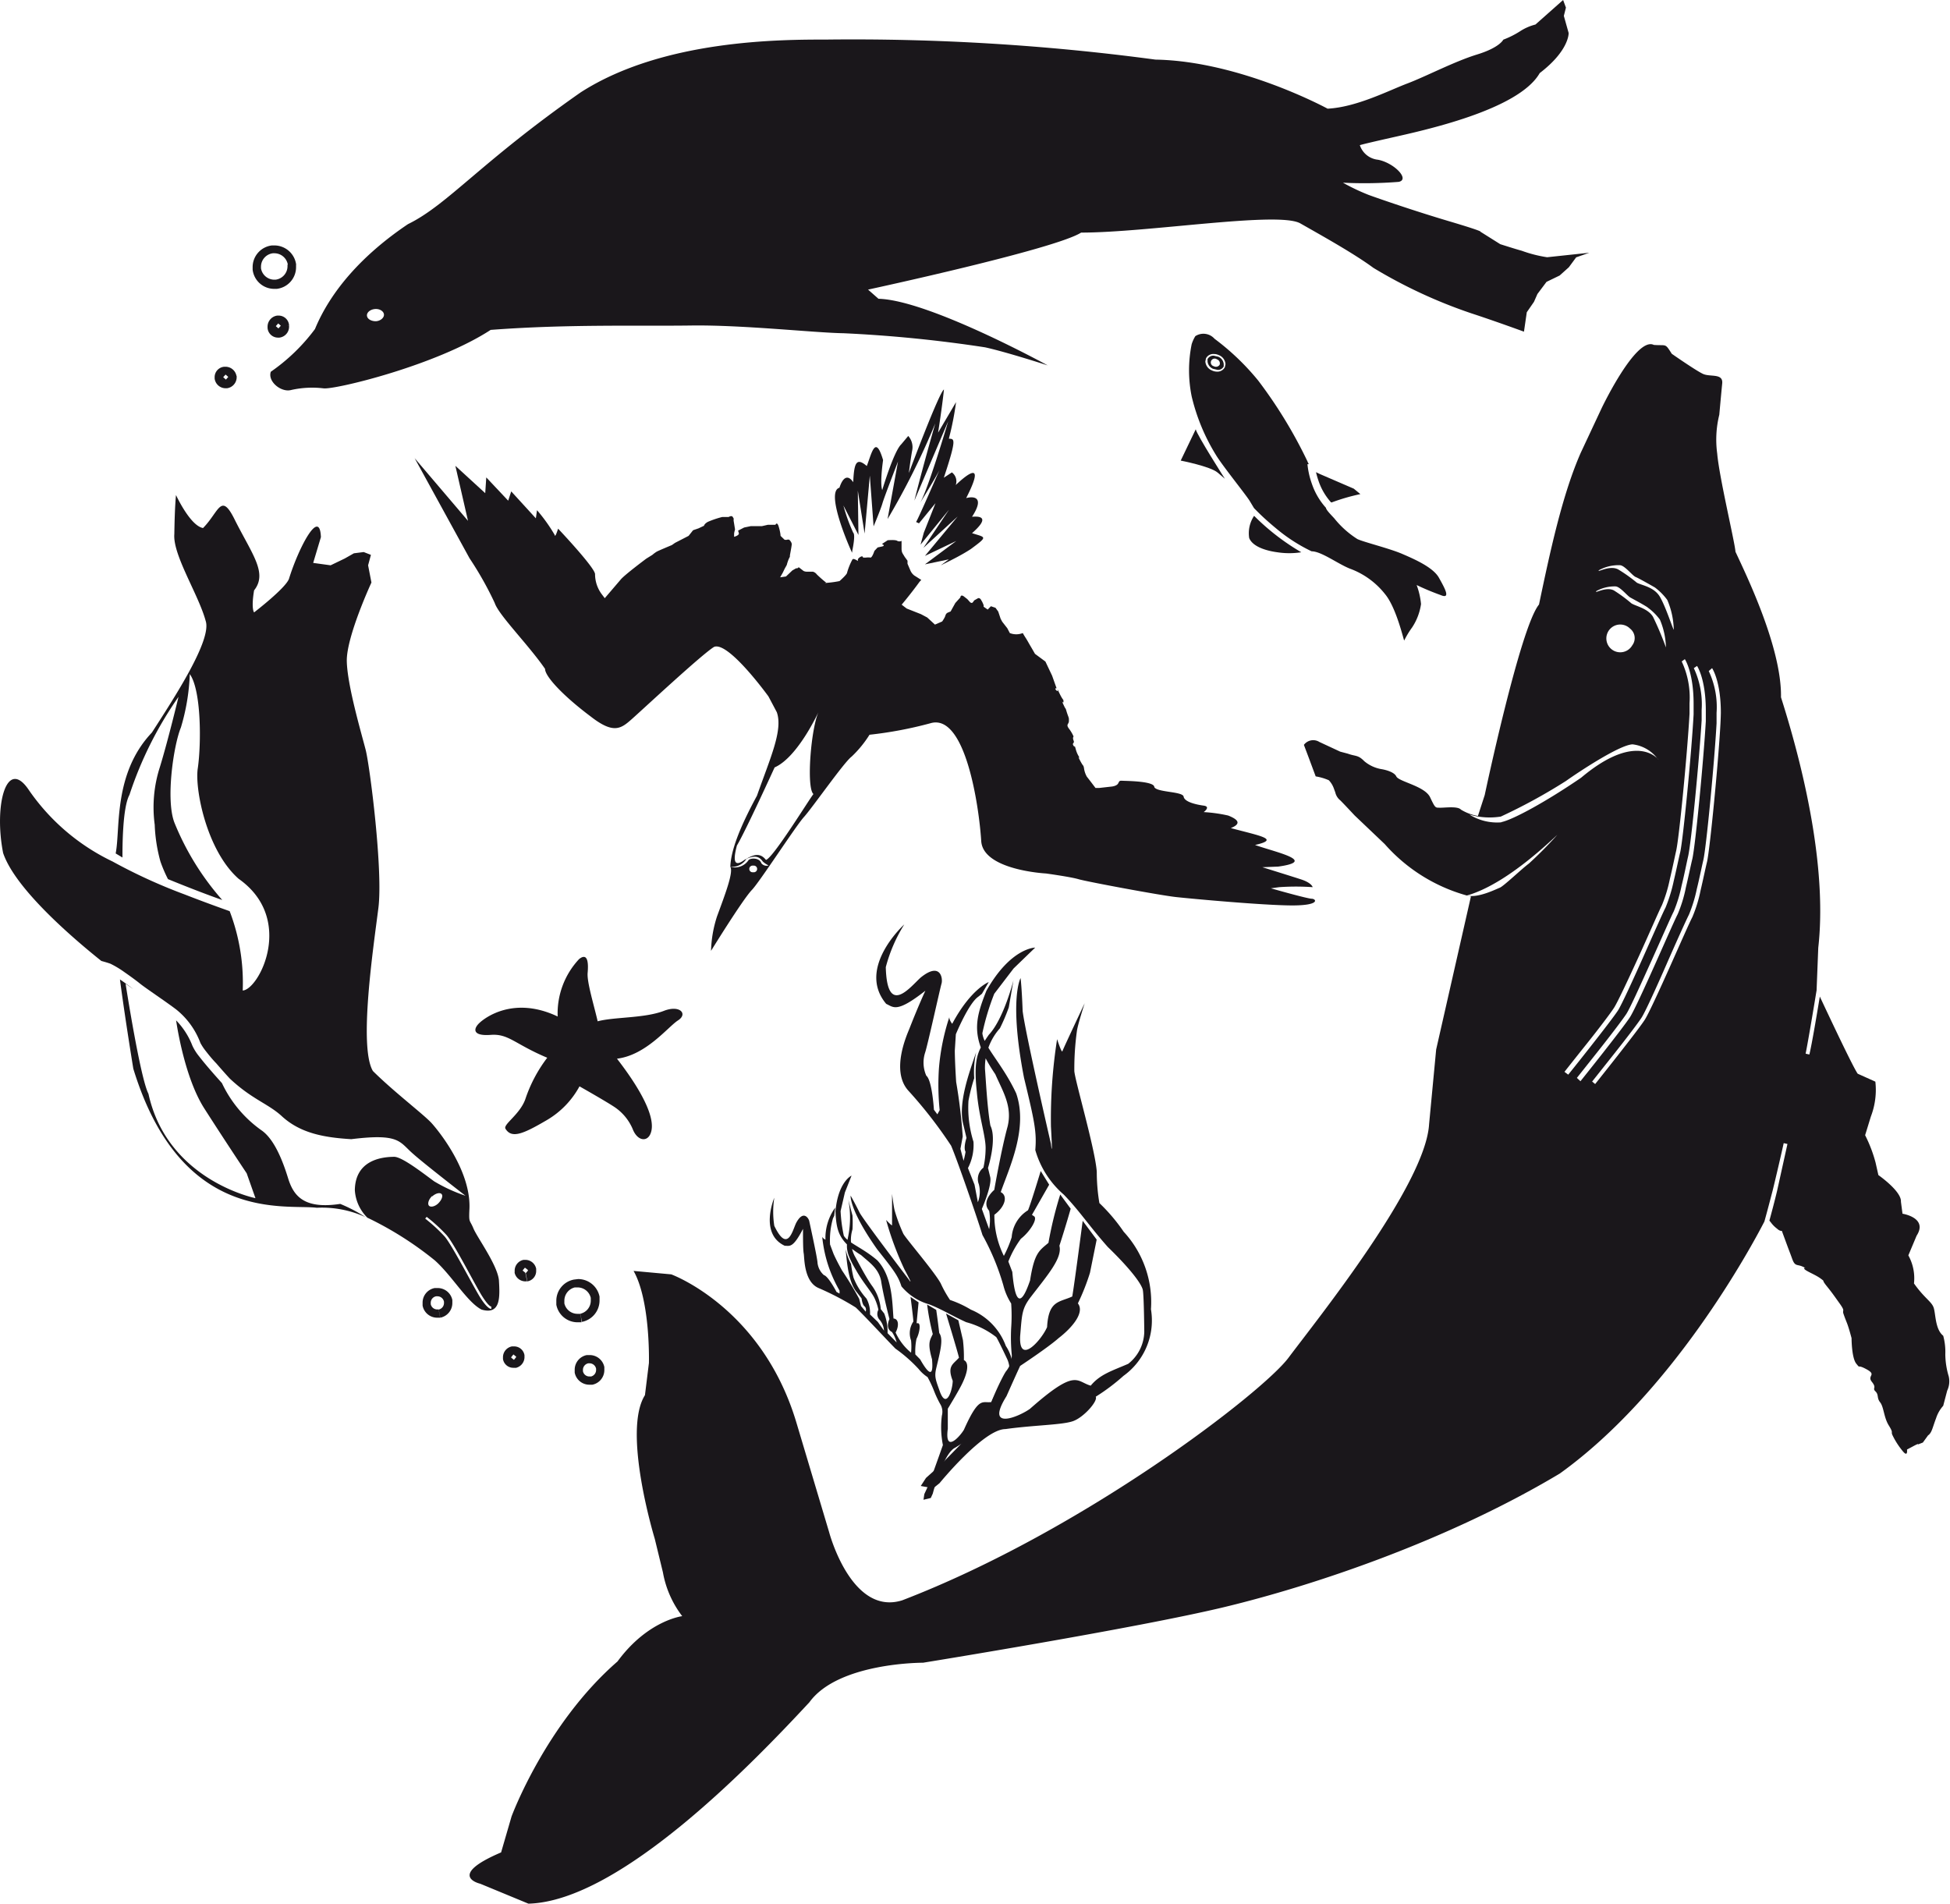
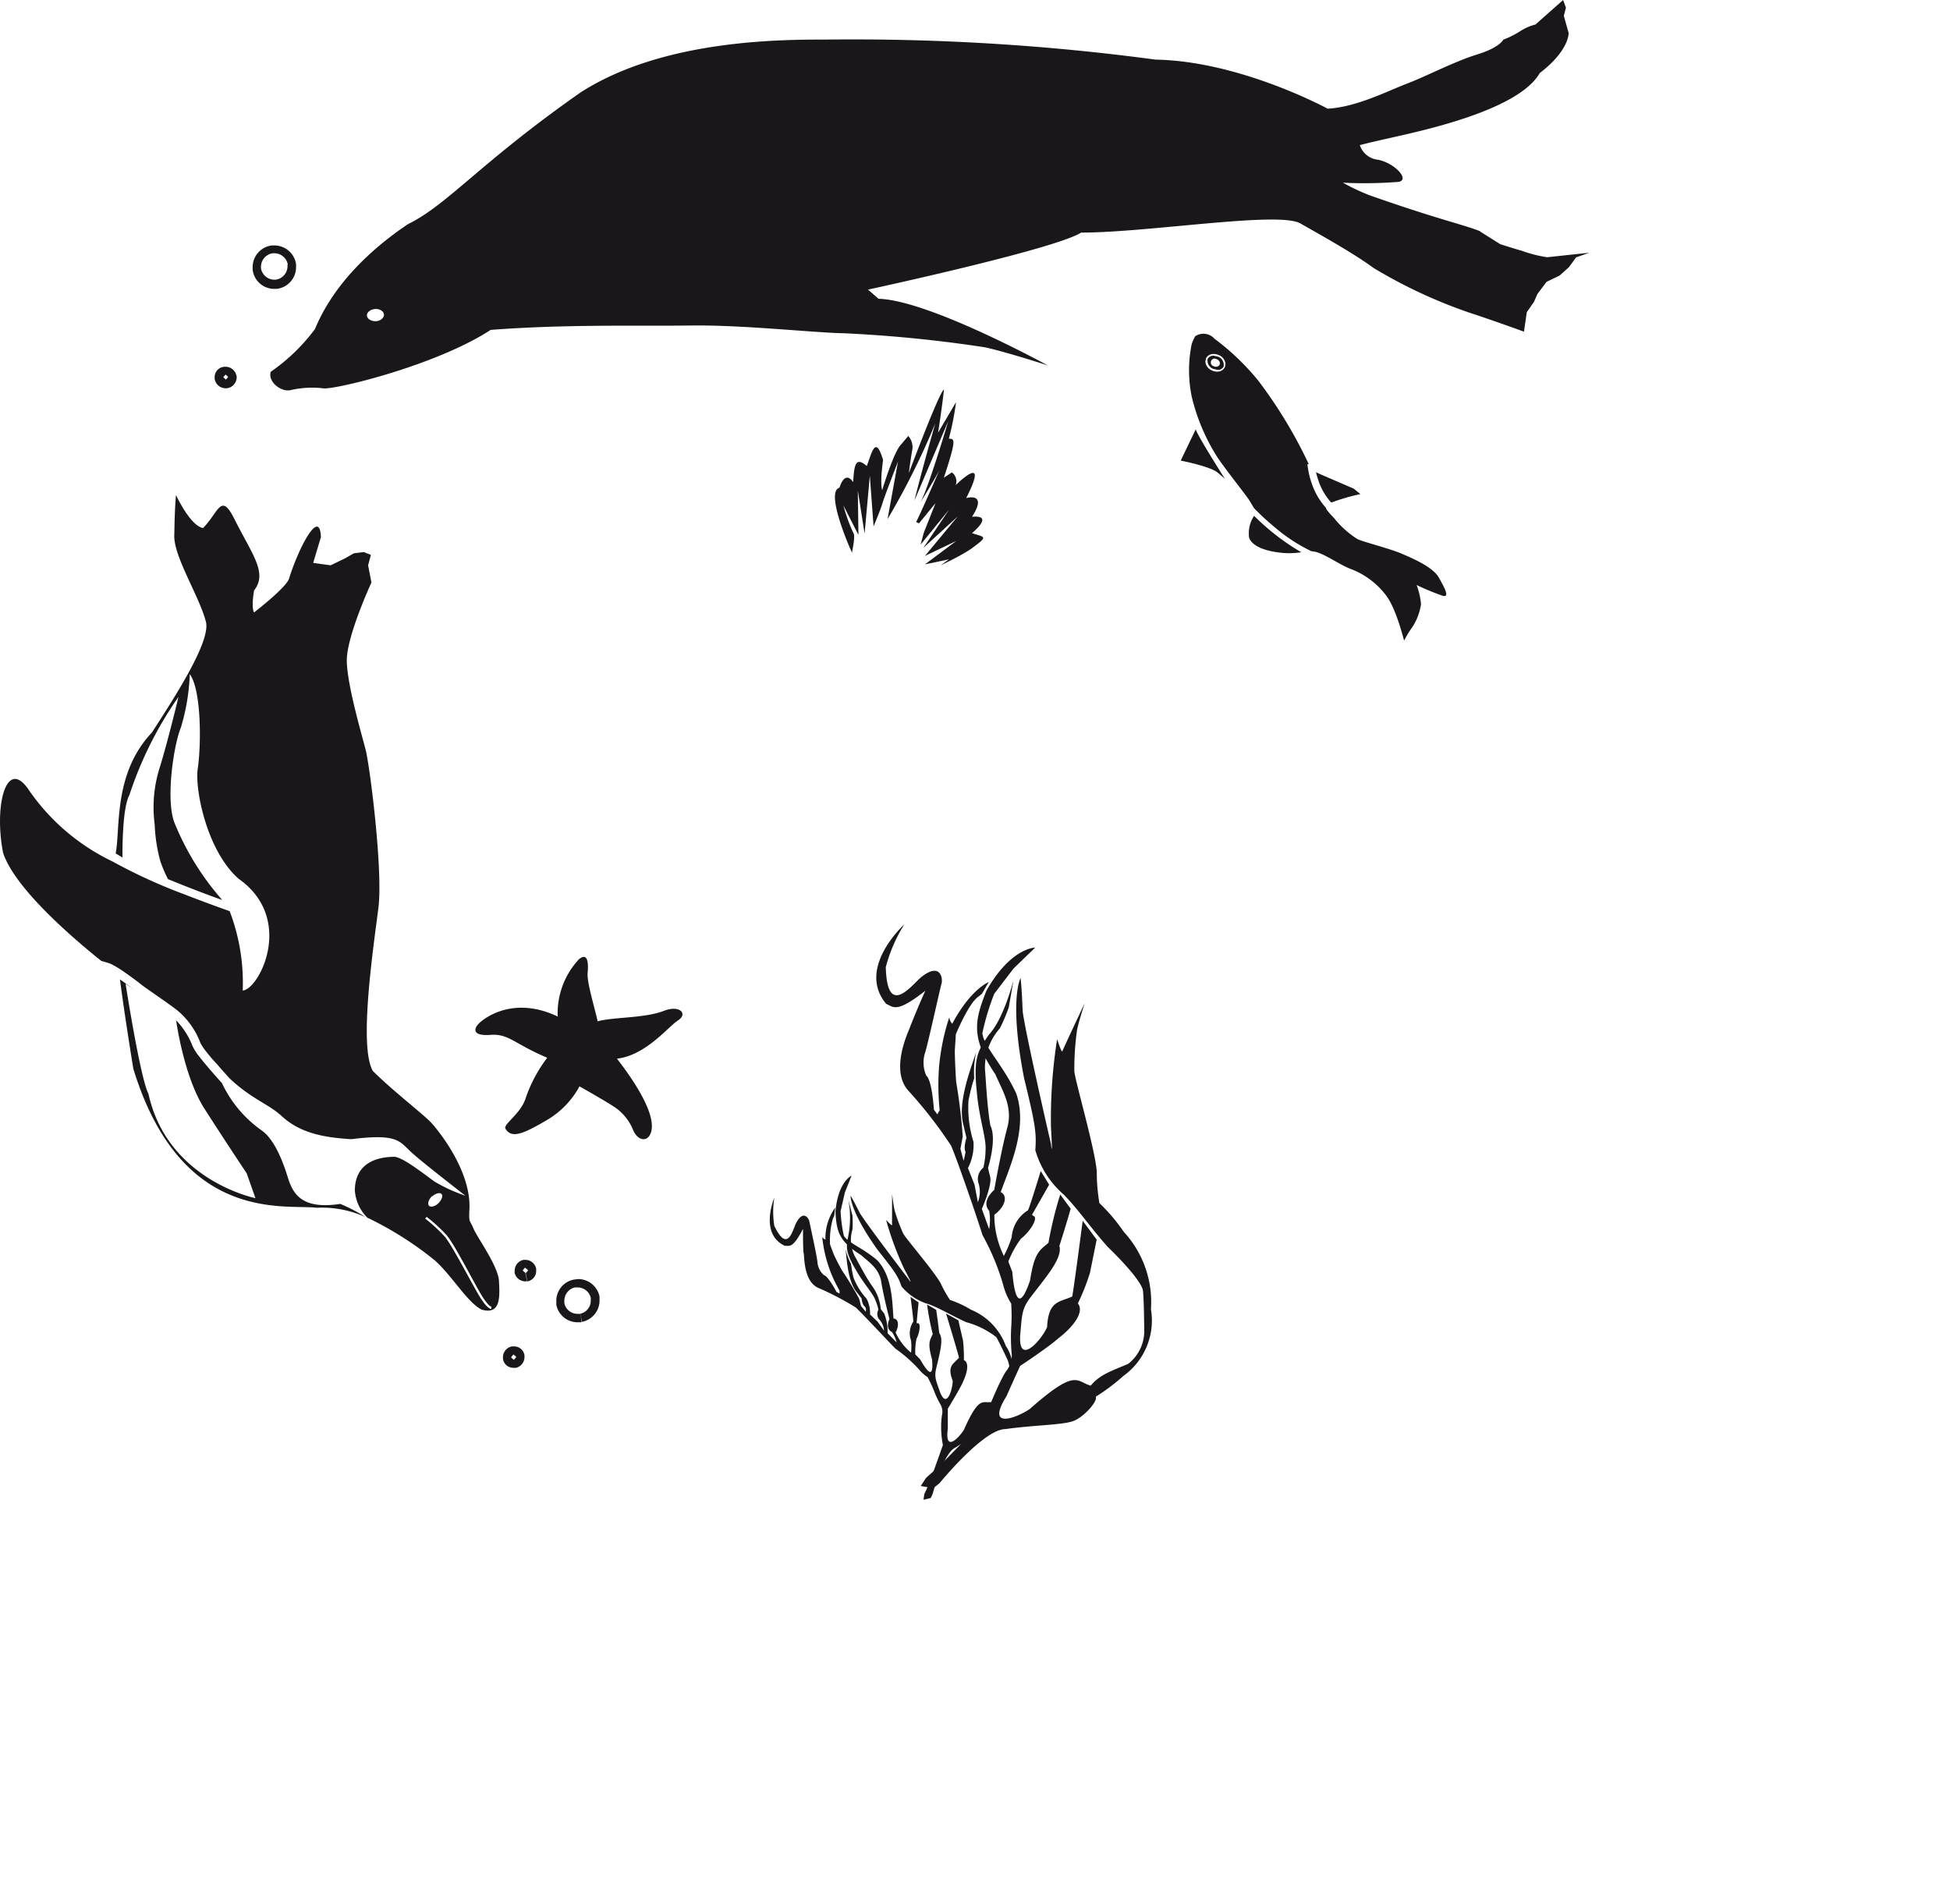
<svg xmlns="http://www.w3.org/2000/svg" viewBox="0 0 186.79 182.36">
  <defs>
    <style>.cls-1{fill:#1a171b;}</style>
  </defs>
  <g id="Capa_2" data-name="Capa 2">
    <g id="Capa_5" data-name="Capa 5">
      <path class="cls-1" d="M76.22,54.32Z" />
      <path class="cls-1" d="M81.67,52.6s.29-1.38.06-1.57a16.46,16.46,0,0,1-.94-2.61l1.44,2.82L82.17,47l.65,4.11.5-5.55.36,4.86s.69-1.64.85-2.21,1.49-4,1.49-4l-1,5.51a71.09,71.09,0,0,0,4.57-9.16c-1.29,4.5-2,7.39-2,7.39l3.24-7.6s-2,6.78-2.74,7.9C89.83,45.43,90,45,90,45s-2.06,4.75-2.25,5l.28.13,1.58-1.93-1.12,2.83-.31,1.14,2.73-3.35-2.46,3.66,3.28-3L88.6,53.25l3-1.43-3,2.24,2.29-.48-.78.58C91,53.71,92,53.24,93,52.59c1.67-1.24,1.43-1.09.11-1.52,1.49-1.3,1.12-1.67,0-1.57,1.2-1.84.25-2-.56-1.79,1.89-3.7.11-2.3-1-1.25a1.06,1.06,0,0,0-.37-1.21l-.77.51c1.28-3.86,1-3.7.48-3.74a28.47,28.47,0,0,0,.69-3.5l-1.72,2.92s.39-2.45.56-4.13c-.46.25-3.36,8-3.36,8s.13-1.11.31-2.12A1.61,1.61,0,0,0,87,41.76l-.67.8c-.72.68-1.82,4.38-1.82,4.38s-.25-.47.08-2.87c-.73-2.47-1.08-.69-1.56.57-1-.86-1.22-.3-1.3,1.55-.52-.77-1-.47-1.32.53-1.28.35.64,5,1.21,6.23A2.85,2.85,0,0,1,81.67,52.6Z" />
-       <path class="cls-1" d="M125.67,86.09c-.44,0-3.93-1-3.93-1l.8-.11a23,23,0,0,1,3.2,0s-.08-.41-1.13-.75-3.69-1.16-3.69-1.16l1.52-.06c3.81-.53-.24-1.37-2.22-2.07,2.46-.56.45-.87-2.32-1.62,1.34-.53.24-1-.25-1.2a14.23,14.23,0,0,0-2.35-.33s.72-.52,0-.62-1.84-.35-1.92-.86-2.57-.4-2.81-.92c0-.57-2.66-.58-3-.6s-.33,0-.46.25-.59.3-.59.3l-1.25.14-.33,0s-.68-.9-.83-1.08a2.28,2.28,0,0,1-.28-.86c-.09-.34,0,0-.35-.65s0-.22,0-.22a2.6,2.6,0,0,1-.44-.93c-.19-.63,0,0-.2-.3s.12-.21,0-.5,0-.39,0-.39a3.66,3.66,0,0,0-.45-.76c-.31-.42,0-.4,0-.73s0,0,0-.17-.09-.29-.23-.76,0,0-.29-.63,0,0,0-.29,0,0-.39-.81,0,0-.27-.25,0-.22,0-.22l-.43-1.21-.64-1.35-1-.74-.2-.35-.31-.53-.2-.35c-.2-.35-.2-.3-.46-.76a1.68,1.68,0,0,1-1.24,0l-.24-.46L96,59.55l-.15-.28-.23-.69-.26-.36-.44-.15-.31.32-.27-.19c-.26-.18,0,0-.19-.41s0,0-.15-.29-.33-.19-.33-.19l-.35.2-.12.17c-.12.16-.28,0-.28,0l-.26-.29-.32-.25c-.33-.25-.35.09-.35.09l-.48.53-.45.81-.24.1c-.23.09-.24.26-.31.43a3.44,3.44,0,0,1-.26.43l-.69.3-.74-.68-.6-.32-1.37-.54-.48-.37s.85-1,1.72-2.2l.16-.17-.68-.43a1.21,1.21,0,0,1-.37-.49L86.93,54l0-.29-.27-.37c-.21-.36-.27-.37-.3-.72l0-.35,0-.46a.46.46,0,0,1-.41,0c-.16-.13-.92-.06-.92-.06l-.55.36s.39.15,0,.24l-.41.09-.31.33s-.22.68-.39.64a1.37,1.37,0,0,0-.41,0l-.29,0s0-.26-.35,0,.09.44-.3.23-.32,0-.35-.08a6.18,6.18,0,0,0-.53,1.3c0,.17-.72.8-.72.8a9.54,9.54,0,0,1-1,.15c-.68.07-.28,0-.28,0a11,11,0,0,1-.9-.79.69.69,0,0,0-.38-.26l-.45,0-.17,0a.71.71,0,0,1-.27-.07l-.32-.25c-.32-.24,0,0-.4,0l-.35.2-.61.58-.56.08.25-.44.13-.27c.13-.27.19-.33.26-.49a3.71,3.71,0,0,1,.21-.61c.13-.21.08-.27.08-.27s.16-.83.18-1.06-.25-.47-.25-.47l-.17,0a.4.4,0,0,1-.28,0l-.37-.36s0-.29-.17-.86-.32-.2-.32-.2H74l-.45,0-.57.13-1.07,0-.63.13-.58.3.07.23c.07.23-.45.36-.45.36V51.1a2.65,2.65,0,0,1,.09-.38s-.08-.51-.12-.74,0-.29,0-.29l-.1-.17c-.1-.18-.39,0-.39,0l-.61,0a8.91,8.91,0,0,0-1.39.47c-.35.2-.36.37-.36.37l-.53.25-.52.18-.43.54L64.66,52l-.3.21s-1.27.53-1.45.63a3.15,3.15,0,0,0-.42.31l-.58.36s-2.08,1.55-2.45,2L57.93,57.3l-.31-.41A3.23,3.23,0,0,1,57,55c0-.62-3.54-4.36-3.54-4.36s-.29.94-.32.61a15.87,15.87,0,0,0-1.7-2.38l-.11.78-2.36-2.58-.29.89-2.1-2.23-.1,1.51-2.86-2.62,1.21,5.27-5.11-6,5.26,9.59a32.22,32.22,0,0,1,2.41,4.28c.38,1.16,3.23,4,4.82,6.31,0,.73,1.74,2.59,4.37,4.56,2.19,1.71,2.9,1.17,3.92.27s6.8-6.29,7.91-6.94c1.39-.53,5.2,4.75,5.2,4.75l.8,1.51c.61,1.73-.64,4.41-1.9,8-1.74,3.2-2.51,5.35-2.55,6.81a1.64,1.64,0,0,0,1.54-.76c1-.46,1.34-.06,1.57.26a2.44,2.44,0,0,0,.55.37.63.63,0,0,1-.69-.21c-.18-.54-1-.52-1.22-.31a1.58,1.58,0,0,1-1.75.65c.3.53-.45,2.51-1.28,4.76a11.64,11.64,0,0,0-.57,3.29s3-4.87,3.9-5.82c.73-.74,4.21-6.13,5-7s3.85-5.26,4.56-5.78a10.6,10.6,0,0,0,1.72-2.1,38,38,0,0,0,5.83-1.1c3.34-1,4.65,7.86,4.87,11.26.14,2.82,6.21,3.13,6.21,3.13s2.34.32,3.12.55,7.78,1.54,9.35,1.71,8.23.78,11,.8S126.12,86.12,125.67,86.09ZM72.15,83.55a.32.32,0,1,1,0-.63.32.32,0,1,1,0,.63Zm5.77-7.49c-.4.49-3.87,6.14-4.55,6.31-.61-.78-1.29-.46-2.06,0-1,.74-1.11.07-.72-1.38.84-1.41,3.61-7.48,3.61-7.48,2.27-1,4.27-5.45,4.27-5.45C77.68,69.59,77.22,75.49,77.92,76.06Z" />
      <path class="cls-1" d="M57.25,97.83c1.6-.43,4.47-.28,6.34-1,1.53-.6,2.33.29,1.36.91s-3.05,3.33-5.85,3.67c2.14,2.76,3.86,5.72,3.2,7.21-.33.76-1.19.67-1.65-.36a4.78,4.78,0,0,0-1.76-2.2c-.8-.54-3.38-2-3.38-2a8.37,8.37,0,0,1-3.14,3.24c-2.21,1.29-3.35,1.81-3.95.82-.25-.41,1.35-1.34,1.89-2.8a13.67,13.67,0,0,1,2.11-4C49.28,100,48.73,99,47,99.13s-1.68-.56-1.1-1.12,3.35-2.62,7.52-.64a7.61,7.61,0,0,1,2.05-5.5c.86-.68.9.43.82,1.32S56.91,96.33,57.25,97.83Z" />
      <path class="cls-1" d="M114.54,41.12l-1.44,3s2.84.55,3.54,1.15l.69.59S114.65,41.66,114.54,41.12Z" />
      <path class="cls-1" d="M126.3,46.06a5.9,5.9,0,0,0,1.2,2.06l.08,0a19.42,19.42,0,0,1,2.73-.79l-.63-.52-3.22-1.39-.4-.19A8.27,8.27,0,0,0,126.3,46.06Z" />
      <path class="cls-1" d="M120.13,49.41a3,3,0,0,0-.47,2.13c.37.91,1.86,1.25,2.69,1.36a7.48,7.48,0,0,0,2.3,0A22.18,22.18,0,0,1,120.13,49.41Z" />
      <path class="cls-1" d="M137.84,55.35c-.55-1-2.33-1.78-3.54-2.3s-3.62-1.11-4.27-1.41a9,9,0,0,1-2.23-2c-.49-.52-.76-.81-.79-1a6.6,6.6,0,0,1-1.35-2.31,7.82,7.82,0,0,1-.42-1.87h.13a2,2,0,0,1-.14-.29,44.6,44.6,0,0,0-4.71-7.72,23.56,23.56,0,0,0-4.18-4,1.42,1.42,0,0,0-1.84-.25,3.52,3.52,0,0,0-.35.77,12.54,12.54,0,0,0,0,5,19,19,0,0,0,2.3,5.57c.59,1,2.85,3.79,3.25,4.43l.42.7,0,0s.21.22.58.58.9.84,1.52,1.35a15.92,15.92,0,0,0,3.42,2.21c.92,0,2.48,1.18,3.64,1.65a7.62,7.62,0,0,1,3.41,2.47c1.1,1.34,1.8,4.55,1.82,4.42a8.53,8.53,0,0,1,.75-1.24,5.45,5.45,0,0,0,.86-2.25,7.15,7.15,0,0,0-.42-1.82A24,24,0,0,0,138,57C139,57.43,138.4,56.35,137.84,55.35ZM117.33,35.17a.8.8,0,0,1-.75.43,1.18,1.18,0,0,1-.5-.12,1,1,0,0,1-.62-.86l.06-.29a.78.78,0,0,1,.75-.42,1.09,1.09,0,0,1,.49.11,1,1,0,0,1,.63.87Z" />
      <path class="cls-1" d="M116.27,34.07a.63.63,0,0,0-.6.33l0,.22a.85.85,0,0,0,.53.71l.43.1a.61.61,0,0,0,.59-.33l0-.21a.83.83,0,0,0-.53-.72Zm.56.87a.42.42,0,0,1-.56.14.37.37,0,1,1,.3-.66A.41.41,0,0,1,116.83,34.94Z" />
      <path class="cls-1" d="M32.59,115.32c-3.53.54-4.49-.82-5-2.48s-1.32-3.72-2.53-4.56a11.58,11.58,0,0,1-3.8-4.53c-.34-.38-1.47-1.63-2.2-2.58a4.82,4.82,0,0,1-.63-1,7.16,7.16,0,0,0-1.56-2.43c.09.62.83,5.47,2.67,8.39,2,3.13,4.09,6.26,4.09,6.26l.84,2.38s-8.43-1.69-10.25-10c-.79-1.52-2.19-10.54-2.19-10.54l.73.51c-.29-.23-.78-.59-1.27-.92.13,1,.53,3.93,1.28,8.55,4.57,14.93,14.56,12.95,17.58,13.32a10,10,0,0,1,4.65.89A14.51,14.51,0,0,0,32.59,115.32Z" />
      <path class="cls-1" d="M47.79,122.61c-.17-1.49-2.08-4.07-2.44-4.94s-.44-.49-.39-1.74c.24-3.65-2.87-7.52-3.61-8.34s-3.62-3-5.63-5c-1.38-2.32.05-11.85.52-15.57.47-3.57-.81-13.61-1.21-15.18s-1.76-6.16-1.81-8.5,2.36-7.54,2.36-7.54l-.32-1.65.27-1-.69-.27L33.9,53l-.88.5-1.35.65L30,53.92l.74-2.47c-.11-2.89-2.16,1.08-3.06,4-.35.92-3.34,3.21-3.34,3.21s-.3-.32,0-2.11c1.31-1.65-.17-3.43-1.82-6.7-1.36-2.79-1.52-.84-3.07.73-1.24-.22-2.59-3.16-2.59-3.16s-.12,1-.16,3.73c-.17,2,2.32,5.8,3,8.32.62,1.82-3,7.36-5.15,10.7-3.73,3.94-3,9.22-3.47,11.58l.65.39c0-1,0-4.77.67-6a35.89,35.89,0,0,1,4.7-9.39s-1,4.17-1.78,6.71A12.55,12.55,0,0,0,14.82,79a15.18,15.18,0,0,0,.55,3.53,13.65,13.65,0,0,0,.72,1.68c2,.82,3.94,1.56,5.2,2h0a25.8,25.8,0,0,1-4.59-7.43c-.84-2.22-.07-7.41.63-9.1a20.23,20.23,0,0,0,.85-5.11c1.1,1.53,1.11,6.6.77,9-.32,1.93.83,7.9,3.91,10.61,5.44,3.83,1.95,10.62.39,10.7A19.21,19.21,0,0,0,22,87.28c-.76-.27-2.44-.87-4.36-1.62a51.61,51.61,0,0,1-6.86-3.14s0,0,0,0a20.44,20.44,0,0,1-8-6.82C.62,72.44-.6,77.14.3,81.71c1.15,3.4,6.56,8.06,9.41,10.34.34.09.66.19.86.26h0a9.21,9.21,0,0,1,1.39.84c.55.38,1.12.8,1.44,1.06.57.46,2.47,1.72,3.47,2.48a7.44,7.44,0,0,1,2.33,3.22,5.17,5.17,0,0,0,.52.78c.28.36.62.78,1,1.17.68.79,1.31,1.48,1.32,1.48h0c2.14,2,3.69,2.39,5,3.62,1.72,1.55,3.89,2,6.61,2.16,4.7-.58,4.59.27,5.94,1.42,1,.9,5,4,5,4a15.3,15.3,0,0,1-3-1.38c-.91-.66-3-2.31-3.8-2.35-1.48,0-3.76.46-3.8,3.19a4.05,4.05,0,0,0,1.2,2.64,32.59,32.59,0,0,1,6.46,4.09c1.65,1.47,3.1,4,4.47,4.71C48,126,47.88,124.17,47.79,122.61Zm-6.4-8c.34-.31.75-.41.91-.23s0,.57-.31.88-.74.41-.9.23S41.06,114.88,41.39,114.57Zm5.66,10.77c-.07,0-.4-.06-1.06-1.11s-2.68-5-3.4-5.83a15.26,15.26,0,0,0-1.86-1.71l.14-.17a15.43,15.43,0,0,1,1.89,1.73c.76.85,2.76,4.82,3.42,5.86s.86,1,.88,1v.22Z" />
      <path class="cls-1" d="M49.36,130.64l-.08-.38h-.05l-.26-.21h0V130l.21-.26h0l.26.21V130l-.21.26h0l.08.38.08.39a1.06,1.06,0,0,0,.85-1l0-.21a1,1,0,0,0-1-.85l-.2,0a1.06,1.06,0,0,0-.86,1l0,.21h0a1,1,0,0,0,1,.84l.21,0h0Z" />
-       <path class="cls-1" d="M42.09,125.82l-.08-.39h-.13a.63.63,0,0,1-.62-.51h0l0-.13a.63.63,0,0,1,.52-.62h0l.13,0a.64.64,0,0,1,.62.52v.12a.64.64,0,0,1-.51.63l.08.39.07.39a1.43,1.43,0,0,0,1.16-1.41l0-.28a1.43,1.43,0,0,0-1.4-1.15l-.29,0h0a1.42,1.42,0,0,0-1.16,1.4l0,.29.39-.08-.39.07a1.42,1.42,0,0,0,1.4,1.16l.28,0Z" />
-       <path class="cls-1" d="M56.67,132.24l-.08-.39h-.12a.62.62,0,0,1-.63-.51h0v-.13a.64.64,0,0,1,.51-.62l.13,0a.64.64,0,0,1,.62.52l0,.12a.64.64,0,0,1-.52.63h0l.08.39.08.39a1.43,1.43,0,0,0,1.15-1.41l0-.28a1.43,1.43,0,0,0-1.4-1.15l-.28,0a1.43,1.43,0,0,0-1.16,1.4l0,.29.39-.08-.39.07a1.43,1.43,0,0,0,1.41,1.16l.28,0h0Z" />
      <path class="cls-1" d="M50.4,122.3l-.08-.39h0l-.26-.21h0v0l.2-.25h.06l.26.21.38-.08-.39.07v.06l-.21.25.08.39.07.39a1,1,0,0,0,.85-1l0-.21h0a1.06,1.06,0,0,0-1-.85l-.21,0h0a1.06,1.06,0,0,0-.85,1l0,.21.38-.08-.39.08a1.06,1.06,0,0,0,1,.85l.2,0Z" />
      <path class="cls-1" d="M55.66,126.24l-.08-.39-.26,0a1.29,1.29,0,0,1-1.26-1l0-.26a1.31,1.31,0,0,1,1-1.27l.26,0a1.3,1.3,0,0,1,1.27,1l0,.26a1.28,1.28,0,0,1-1,1.26l.08.39.08.39a2.09,2.09,0,0,0,1.68-2l0-.42a2.09,2.09,0,0,0-2.05-1.68l-.41.05a2.07,2.07,0,0,0-1.68,2l0,.41a2.07,2.07,0,0,0,2,1.68l.42,0Z" />
      <path class="cls-1" d="M90,142.07s4.22-5.18,6.31-5.18c2.79-.39,5.47-.39,6.5-.77s2.38-1.93,2.15-2.33a19.4,19.4,0,0,0,2.66-2,6.53,6.53,0,0,0,2.63-6.38,9.93,9.93,0,0,0-2.61-7.42,17.17,17.17,0,0,0-2.33-2.75,18,18,0,0,1-.25-3c-.15-2.14-2.08-8.7-2.15-9.64a26.24,26.24,0,0,1,.25-3.86c.09-.64.74-2.64.74-2.64s-2.06,4.36-2.13,4.59-.51-1.15-.51-1.15a49,49,0,0,0-.59,8.37c.2,3.49,0,1.66,0,1.66s-2.46-10.64-2.71-12.72c-.09-2.38-.2-3.16-.2-3.16s-1.13,2,.33,9.55c1,4.14,1.23,5.2,1.08,6.92a8.85,8.85,0,0,0,2.74,4.28c1.55,1.61,2.36,2.92,4.2,5,2.3,2.23,3.25,3.59,3.36,4.12s.14,4,.14,4a4,4,0,0,1-1.54,3.08c-1.52.66-2.7,1-3.59,2.09-1.4-.39-1.36-1.72-5.82,2.22-1,.72-4.38,2.2-2.25-1.21,1.13-2.54,1.31-2.9,1.31-2.9s2.68-1.77,3.68-2.66c1.3-1,2.53-2.46,1.85-3.33a21.13,21.13,0,0,0,1.16-2.94l.64-3.17-1.34-1.8s-.8,6.14-1,7.25c-1.24.57-2.27.36-2.41,2.93-.5,1.19-2.72,3.75-2.58.86.18-2.12.15-2.63,1.06-3.8,1.59-2.07,3-3.69,2.7-4.85.67-2.08,1.08-3.55,1.08-3.55l-1-1.36a37.16,37.16,0,0,0-1.13,4.63c-.88.75-1.35.95-1.76,3.6-.42,1.22-1.33,3.56-1.7-.81l-.38-1a9.56,9.56,0,0,1,1.2-2.18c.86-.67,1.62-1.89,1.27-2.15l-.21-.14,1.65-2.89-.81-1.31s-1,3.31-1.22,3.76a3.31,3.31,0,0,0-1.56,2.58,10.89,10.89,0,0,1-.75,1.79,8.71,8.71,0,0,1-.91-3.94c1-.73,1.34-1.8.61-2.17.83-2.36,2.64-6.12,1.48-9.46-1.31-2.8-3.1-4.47-3.24-5.76a23.58,23.58,0,0,1,1.14-3.78l1.85-2.42,2.07-2s-2.34,0-4.67,4.13c-1.14,2.86-1.52,4.51.85,8,.71,1.63,1.65,3.06,1.18,5-.6,2.17-1.28,6.08-1.28,6.08s-1.3,1.07-.49,2a5,5,0,0,1,0,1.76l-.7-1.94s1-2.26.8-3.06l-.21-.86s.88-2.75.23-4.06c-.31-1.73-.44-4.49-.52-5.42a5.65,5.65,0,0,1,1.43-3.9,17.25,17.25,0,0,0,.85-2l.45-2.6s-.93,3.71-2.37,5.23c-1,1.47-1.5,2.13-1.14,5.47.21,2.48.89,4.31.84,5.5a8.72,8.72,0,0,1-.21,1.75,1.37,1.37,0,0,0-.44,1.58,2.82,2.82,0,0,1-.09,1.73l-.32-1.68-.63-1.59a4.81,4.81,0,0,0,.53-2.52,10.88,10.88,0,0,1-.48-3.93,17.07,17.07,0,0,1,.55-2.16,8.71,8.71,0,0,1,.19-2.5c-.68,2-1.78,4.94-1.22,7l.29,1.22s-.32.93-.09,1.33a7.71,7.71,0,0,1-.19.86L92,110.05l.22-1.19a52,52,0,0,0-.63-5.22c-.13-2-.13-3-.13-3l.1-1.57s1.21-2.94,2.14-3.59l.36-.29.65-1.12s-1.71.65-3.5,4c-.33-.44-.27-.65-.27-.65a21.21,21.21,0,0,0-1,4.92,24,24,0,0,0,.07,4l-.22.4-.33-.44s-.17-2.82-.73-3.26a3.1,3.1,0,0,1-.12-2.19c.22-.61,1.44-6.17,1.58-6.64s-.09-2.12-2-.57c-1,.9-3.22,3.8-3.34-1a14.78,14.78,0,0,1,1.77-4.09S82,92.73,84.89,96.16c.71.32,1,.9,3.75-1.26-.71,1.55-1.33,3.13-1.53,3.64s-1.81,4-.12,5.91a42.67,42.67,0,0,1,4.12,5.3c.65,1.54,2.46,6.8,3,8.55a23.09,23.09,0,0,1,2,4.82,5.93,5.93,0,0,0,.75,1.74,16.44,16.44,0,0,1,0,2.33,17.42,17.42,0,0,0,.06,2.62,2.43,2.43,0,0,1-.55,1.54c-.35.47-1.87,3.67-1.77,4.32-1.45,1.53-4.56,4.73-4.77,4.9s-1.13,1-1.13,1l-.5.77,1.19.22Z" />
      <path class="cls-1" d="M89.35,143.07s1-3.89,2.17-4.41c1.43-.91,2.9-1.58,3.37-2s.83-1.65.61-1.81a12.71,12.71,0,0,0,1-1.77,3.93,3.93,0,0,0-.15-4.15A6,6,0,0,0,93,125.45a10,10,0,0,0-2-.93,11,11,0,0,1-.89-1.59c-.62-1.13-3.31-4.26-3.58-4.75a16,16,0,0,1-.82-2.19c-.11-.38-.26-1.63-.26-1.63s0,2.9,0,3-.57-.5-.57-.5a29.86,29.86,0,0,0,1.76,4.74c1,1.86.39.93.39.93s-4-5.24-4.66-6.32c-.64-1.28-.89-1.68-.89-1.68s-.14,1.35,2.56,5.16c1.59,2,2,2.55,2.31,3.53A5.35,5.35,0,0,0,89,124.94c1.26.49,2,1,3.55,1.71a8.12,8.12,0,0,1,2.88,1.43c.19.27,1.07,2.15,1.07,2.15a2.4,2.4,0,0,1-.08,2.07,5.11,5.11,0,0,0-1.45,2c-.87.13-1.18-.61-2.64,2.66-.39.65-1.86,2.3-1.54-.1,0-1.68,0-1.92,0-1.92s1-1.63,1.36-2.37c.45-.91.77-2,.18-2.29a13.81,13.81,0,0,0-.09-1.91l-.44-1.9-1.18-.65s1.09,3.57,1.24,4.23c-.54.63-1.16.77-.6,2.21,0,.78-.56,2.74-1.2,1.12-.43-1.21-.58-1.49-.37-2.35.36-1.53.71-2.77.28-3.34-.15-1.3-.29-2.22-.29-2.22l-.87-.51a22.32,22.32,0,0,0,.54,2.83c-.3.63-.51.86-.07,2.42.06.77.15,2.28-1.14,0l-.46-.47a5.77,5.77,0,0,1,.11-1.49c.3-.59.42-1.44.16-1.5l-.15,0,.19-2-.77-.52s.27,2.07.27,2.36a2,2,0,0,0-.22,1.81,5.59,5.59,0,0,1,0,1.17,5.37,5.37,0,0,1-1.48-1.93c.35-.64.29-1.32-.2-1.34-.13-1.51-.08-4-1.55-5.57-1.41-1.21-2.81-1.68-3.21-2.36a14.28,14.28,0,0,1-.31-2.36l.41-1.78.64-1.62s-1.29.58-1.54,3.43c.09,1.85.29,2.85,2.46,4.19.8.71,1.67,1.27,1.91,2.46.2,1.35.8,3.66.8,3.66s-.45.91.24,1.24a3.18,3.18,0,0,1,.45,1l-.87-.89a4.73,4.73,0,0,0-.32-1.88l-.33-.42a4.46,4.46,0,0,0-.88-2.29c-.61-.87-1.36-2.35-1.64-2.84a3.45,3.45,0,0,1-.19-2.51,11.46,11.46,0,0,0,0-1.32l-.4-1.53a9.16,9.16,0,0,1,0,3.46c-.21,1.06-.3,1.54.73,3.28.74,1.31,1.56,2.15,1.83,2.81a4.83,4.83,0,0,1,.32,1,.84.84,0,0,0,.15,1,1.78,1.78,0,0,1,.39,1l-.6-.84-.74-.71a2.89,2.89,0,0,0-.34-1.52,6.61,6.61,0,0,1-1.24-2,11.79,11.79,0,0,1-.24-1.32,5.45,5.45,0,0,1-.52-1.42c.13,1.28.26,3.16,1.07,4.13l.46.59s.06.59.28.76.12.51.12.51l-.45-.53-.18-.7a31.66,31.66,0,0,0-1.64-2.71c-.56-1-.82-1.61-.82-1.61l-.33-.88a7.51,7.51,0,0,1,.28-2.5l.12-.25.09-.78a5,5,0,0,0-.93,3.07c-.29-.16-.31-.29-.31-.29a12.8,12.8,0,0,0,.66,3,13.38,13.38,0,0,0,1,2.17l0,.28-.29-.16s-.79-1.51-1.21-1.61a1.84,1.84,0,0,1-.61-1.17c0-.4-.74-3.75-.79-4s-.57-1.14-1.27.2c-.35.75-.82,2.88-2.08.25a8.63,8.63,0,0,1,0-2.69s-1.47,3.45,1,4.6c.47,0,.78.26,1.75-1.62,0,1,0,2,.07,2.37s0,2.67,1.4,3.29a26.83,26.83,0,0,1,3.58,1.87c.74.69,3,3.13,3.8,3.94A14.1,14.1,0,0,1,88,131.14a3.58,3.58,0,0,0,.85.77,11.54,11.54,0,0,1,.6,1.27,9.93,9.93,0,0,0,.68,1.43,1.45,1.45,0,0,1,.09,1,8.83,8.83,0,0,0,.1,2.81c-.42,1.2-1.33,3.73-1.4,3.88s-.38.82-.38.82l-.08.54.7-.17Z" />
-       <path class="cls-1" d="M27.29,31.2l-.39,0v0l-.23.26h0l-.25-.22v0l.23-.26h0l.26.23.39,0,.39-.05a1,1,0,0,0-1-.93h-.13a1.07,1.07,0,0,0-.93,1.05v.13a1,1,0,0,0,1,.93h.13a1.05,1.05,0,0,0,.93-1.05v-.12Z" />
      <path class="cls-1" d="M22.27,36.05l-.4.05v0l-.23.26h0l-.26-.23v0l.23-.25h0l.26.23.4-.05.39,0a1.07,1.07,0,0,0-1.05-.93h-.12a1,1,0,0,0-.93,1v.13a1.06,1.06,0,0,0,1.05.93h.13a1.07,1.07,0,0,0,.93-1V36Z" />
      <path class="cls-1" d="M27.93,25.35l-.39,0v.16a1.3,1.3,0,0,1-1.15,1.28h-.15A1.3,1.3,0,0,1,25,25.7v-.15a1.3,1.3,0,0,1,1.14-1.29h.15a1.31,1.31,0,0,1,1.29,1.15l.39,0,.4-.05a2.11,2.11,0,0,0-2.08-1.85l-.24,0a2.09,2.09,0,0,0-1.85,2.08l0,.24a2.08,2.08,0,0,0,2.07,1.84h.24a2.09,2.09,0,0,0,1.85-2.07V25.3Z" />
      <path class="cls-1" d="M148.2,24.64a12.42,12.42,0,0,1-2.43-.62c-.56-.15-2.06-.63-2.06-.63l-1.91-1.2s.37,0-3-1S132,19,131.1,18.67a20,20,0,0,1-2.46-1.17,41.72,41.72,0,0,0,5.35-.08c1.09-.24-.46-1.83-2-2.12a2.05,2.05,0,0,1-1.73-1.39s-.18,0,2.92-.7S145.46,10.56,147.49,7c2.85-2.18,2.77-3.84,2.77-3.84l-.46-1.64L150,.73,149.73,0l-2.65,2.35a4.89,4.89,0,0,0-1.45.63A8.69,8.69,0,0,1,144,3.8s-.33.75-2.51,1.42S136.62,7.31,134.8,8s-4.87,2.27-7.63,2.41c0,0-8.36-4.56-16.49-4.7a217.61,217.61,0,0,0-31.5-1.92c-4.42,0-15.69,0-23.56,5.06C46,15.58,42.87,19.62,39.08,21.47c-4.46,3-7.43,6.47-8.91,10.05a18.08,18.08,0,0,1-4.23,4.09c-.32.94,1,2,1.94,1.75A9.15,9.15,0,0,1,31,37.2c1.12.13,10.79-2.2,16-5.6,7.36-.56,14.2-.35,19.18-.42s11.86.7,14.63.74a128.58,128.58,0,0,1,13.55,1.35c2.06.45,6,1.73,6,1.73s-11.4-6.26-16.21-6.38l-1-.88s17.9-3.86,20.41-5.46c6.46,0,18.91-2.07,21-.88s5.13,2.88,7,4.26A47.53,47.53,0,0,0,140.9,30c2.44.8,5.08,1.77,5.08,1.77l.27-1.86.69-1,.33-.75.87-1.16,1.26-.61.88-.79.7-.95,1.26-.44ZM36,30.77c-.45,0-.83-.22-.85-.54s.34-.6.79-.63.83.23.84.54S36.43,30.75,36,30.77Z" />
-       <path class="cls-1" d="M186.67,131.85a7.63,7.63,0,0,1-.33-2.12,5.86,5.86,0,0,0-.2-1.78c-.8-.64-.71-2.16-.93-2.73s-.88-.88-1.87-2.28a4.54,4.54,0,0,0-.54-2.69l.79-1.88c1.12-1.73-1.35-2.11-1.35-2.11l-.15-1.15c.07-1-2.16-2.55-2.16-2.55l-.27-1.2a13.33,13.33,0,0,0-1-2.62l.55-1.79a7.1,7.1,0,0,0,.43-3.34l-1.69-.76c-.44-.6-2.79-5.6-3.63-7.39-.32,1.92-.74,4.44-1,5.55l-.36-.08c.2-1,.54-3,.83-4.74.08-.47.15-.92.22-1.33l0,0,.16-4.07c.78-6.9-.95-15.76-3.57-24,.08-4.79-3.41-11.88-4.36-13.94-.06-.91-1.56-7.15-1.75-9.41a9.93,9.93,0,0,1,.2-3.71s.18-2,.28-3-1.15-.6-1.83-.91-3-1.93-3-1.93c-.67-1.05-.47-.76-1.72-.85-1.71-.85-5,6.06-5,6.06l-2,4.27c-1.76,4-2.92,9.39-4,14.54-1.8,2.16-5.2,18.25-5.2,18.25l-.65,2a4.57,4.57,0,0,1-1.63-.61c-.31-.35-1.55-.17-2-.18s-.44.08-.95-1-3-1.49-3.24-2-1.39-.69-1.39-.69a3.45,3.45,0,0,1-1.68-.77c-.6-.62-.82-.44-1.58-.72l-.72-.19-2-.93a1.11,1.11,0,0,0-1.48.28l.43,1.14.7,1.88a5.14,5.14,0,0,1,1.26.37,2.24,2.24,0,0,1,.47.76l.15.41a1.35,1.35,0,0,0,.47.75c.28.27,1.38,1.45,1.38,1.45l2.88,2.74a16.29,16.29,0,0,0,7.87,4.93c1.6-.45,4.39-1.78,8.67-5.82a37.8,37.8,0,0,1-2.74,2.77c-.61.44-2.41,2.16-2.77,2.3s-2.06,1-3.12.76l.35.08-3.33,14.66-.68,7.18c-.36,5.79-10.66,18.6-13.46,22.34-2.43,3.27-19.55,16.53-37,23.24-4.88,1.54-7-6.5-7-6.5L76.3,136.31c-3.29-11.07-12-14.24-12-14.24l-3.61-.33c1.63,2.88,1.47,8.82,1.47,8.82l-.38,3.08c-2.2,3.48.94,13.76.94,13.76l.78,3.21a9.69,9.69,0,0,0,1.85,4.2s-3.3.39-6.2,4.34C52.26,165.14,49,174,49,174l-1,3.44c-5.3,2.26-2,3-2,3l4.62,1.91c8.86-.24,21.73-13.72,26.91-19.29,2.77-3.83,10.89-3.79,10.89-3.79s20.44-3.3,28.9-5.34,21.27-6.31,32.09-12.78c10.78-7.73,18.28-21.58,19.6-24.14.26-.93.54-2,.8-3,.57-2.34,1.05-4.5,1.05-4.51l.36.08s-.48,2.17-1,4.52c-.24,1-.49,1.94-.73,2.82l.13.16a2.88,2.88,0,0,0,.6.61c.29.27.46.21.46.21l.6,1.63c.31.82.13.33.4,1.07s.46.48,1,.73,0,0,.16.22,1.05.54,1.56.92,0,0,.57.71.67.87,1.25,1.68.22.57.37,1,.15.41.34.9.43,1.42.43,1.42,0,1.88.45,2.44,0,0,1,.55,0,.58.5,1.2,0,.58.34.91.1.61.45,1.05.35,1.44.82,2.2.21.57.34.9a7.43,7.43,0,0,0,1,1.57c.52.64.41-.15.41-.15l.62-.33c.62-.33.41-.15.41-.15l.49-.19.37-.51c.37-.51,0,0,.26-.29s.31-.67.64-1.54a3.27,3.27,0,0,1,.68-1.18l.38-1.45A2.1,2.1,0,0,0,186.67,131.85ZM153.16,54.62a3.9,3.9,0,0,1,2-.48c.46,0,1.2,1,1.52,1.13s1.68.91,1.84,1a5.68,5.68,0,0,1,1.19,1.2,7.65,7.65,0,0,1,.62,2.86c-.15-.25-.77-2.2-1.32-3.15s-1.71-1.1-2.21-1.36A14.68,14.68,0,0,0,155,54.54C154.16,54.1,152.92,54.91,153.16,54.62Zm-.25,2a3.62,3.62,0,0,1,1.83-.45c.43,0,1.12.89,1.42,1.06s1.58.85,1.72,1A5.29,5.29,0,0,1,159,59.35a7.25,7.25,0,0,1,.58,2.67,30.83,30.83,0,0,0-1.24-2.94c-.49-.8-1.6-1-2.06-1.28a14.36,14.36,0,0,0-1.68-1.24C153.84,56.15,152.68,56.91,152.91,56.63Zm3.47,5.15a1.33,1.33,0,1,1-.23-1.55A1.15,1.15,0,0,1,156.38,61.78Zm-12.57,17a5,5,0,0,1-3.05-.74,6.94,6.94,0,0,0,3,.19A53.44,53.44,0,0,0,150,74.81c1.27-.9,5.14-3.46,6.38-3.51a3.48,3.48,0,0,1,2.35,1.32,1.22,1.22,0,0,1,.16.17l-.16-.17c-.57-.54-2.74-1.94-7.28,1.88C148.18,76.74,144.94,78.52,143.81,78.75Zm6.05,23.9s1-1.27,2.12-2.67,2.29-2.94,2.63-3.47S156,93.76,157,91.57s1.94-4.37,2.19-4.85a13.57,13.57,0,0,0,.76-2.49c.24-1,.47-2.12.61-2.74.28-1.19,1.07-9.33,1.28-13.13,0-.36,0-.7,0-1a8.14,8.14,0,0,0-.75-4l0,0,.3-.22s.84,1.23.84,4.29c0,.32,0,.67,0,1-.21,3.83-1,11.92-1.28,13.19-.15.61-.37,1.7-.62,2.75a14.62,14.62,0,0,1-.79,2.57c-.24.45-1.2,2.63-2.18,4.83s-2,4.41-2.36,5c-.73,1.12-4.77,6.17-4.78,6.17Zm1.19.58s1-1.26,2.11-2.66,2.29-2.95,2.63-3.47,1.35-2.76,2.34-4.95,1.94-4.37,2.19-4.85a13.42,13.42,0,0,0,.76-2.48c.25-1,.47-2.13.61-2.75C162,80.88,162.77,72.74,163,69c0-.36,0-.69,0-1a8.16,8.16,0,0,0-.75-4l0,0,.31-.21s.84,1.22.84,4.29c0,.33,0,.67,0,1-.22,3.82-1,11.92-1.29,13.19-.15.61-.37,1.69-.62,2.74a12.87,12.87,0,0,1-.79,2.57c-.24.45-1.2,2.64-2.18,4.83s-2,4.41-2.37,5c-.72,1.12-4.76,6.16-4.76,6.16ZM164.8,69.35c-.21,3.82-1,11.91-1.28,13.19-.15.6-.37,1.69-.62,2.74a13.31,13.31,0,0,1-.79,2.57c-.24.44-1.2,2.63-2.18,4.82s-2,4.41-2.37,5c-.72,1.12-4.76,6.16-4.76,6.17l-.29-.24s1-1.26,2.11-2.66,2.29-2.94,2.63-3.47,1.36-2.76,2.34-5,1.94-4.36,2.19-4.85a13.42,13.42,0,0,0,.76-2.48c.25-1,.47-2.12.62-2.74.28-1.19,1.06-9.33,1.27-13.12,0-.37,0-.71,0-1a8.08,8.08,0,0,0-.75-4l0,0h0L164,64s.84,1.22.84,4.28Q164.83,68.79,164.8,69.35Z" />
    </g>
  </g>
</svg>